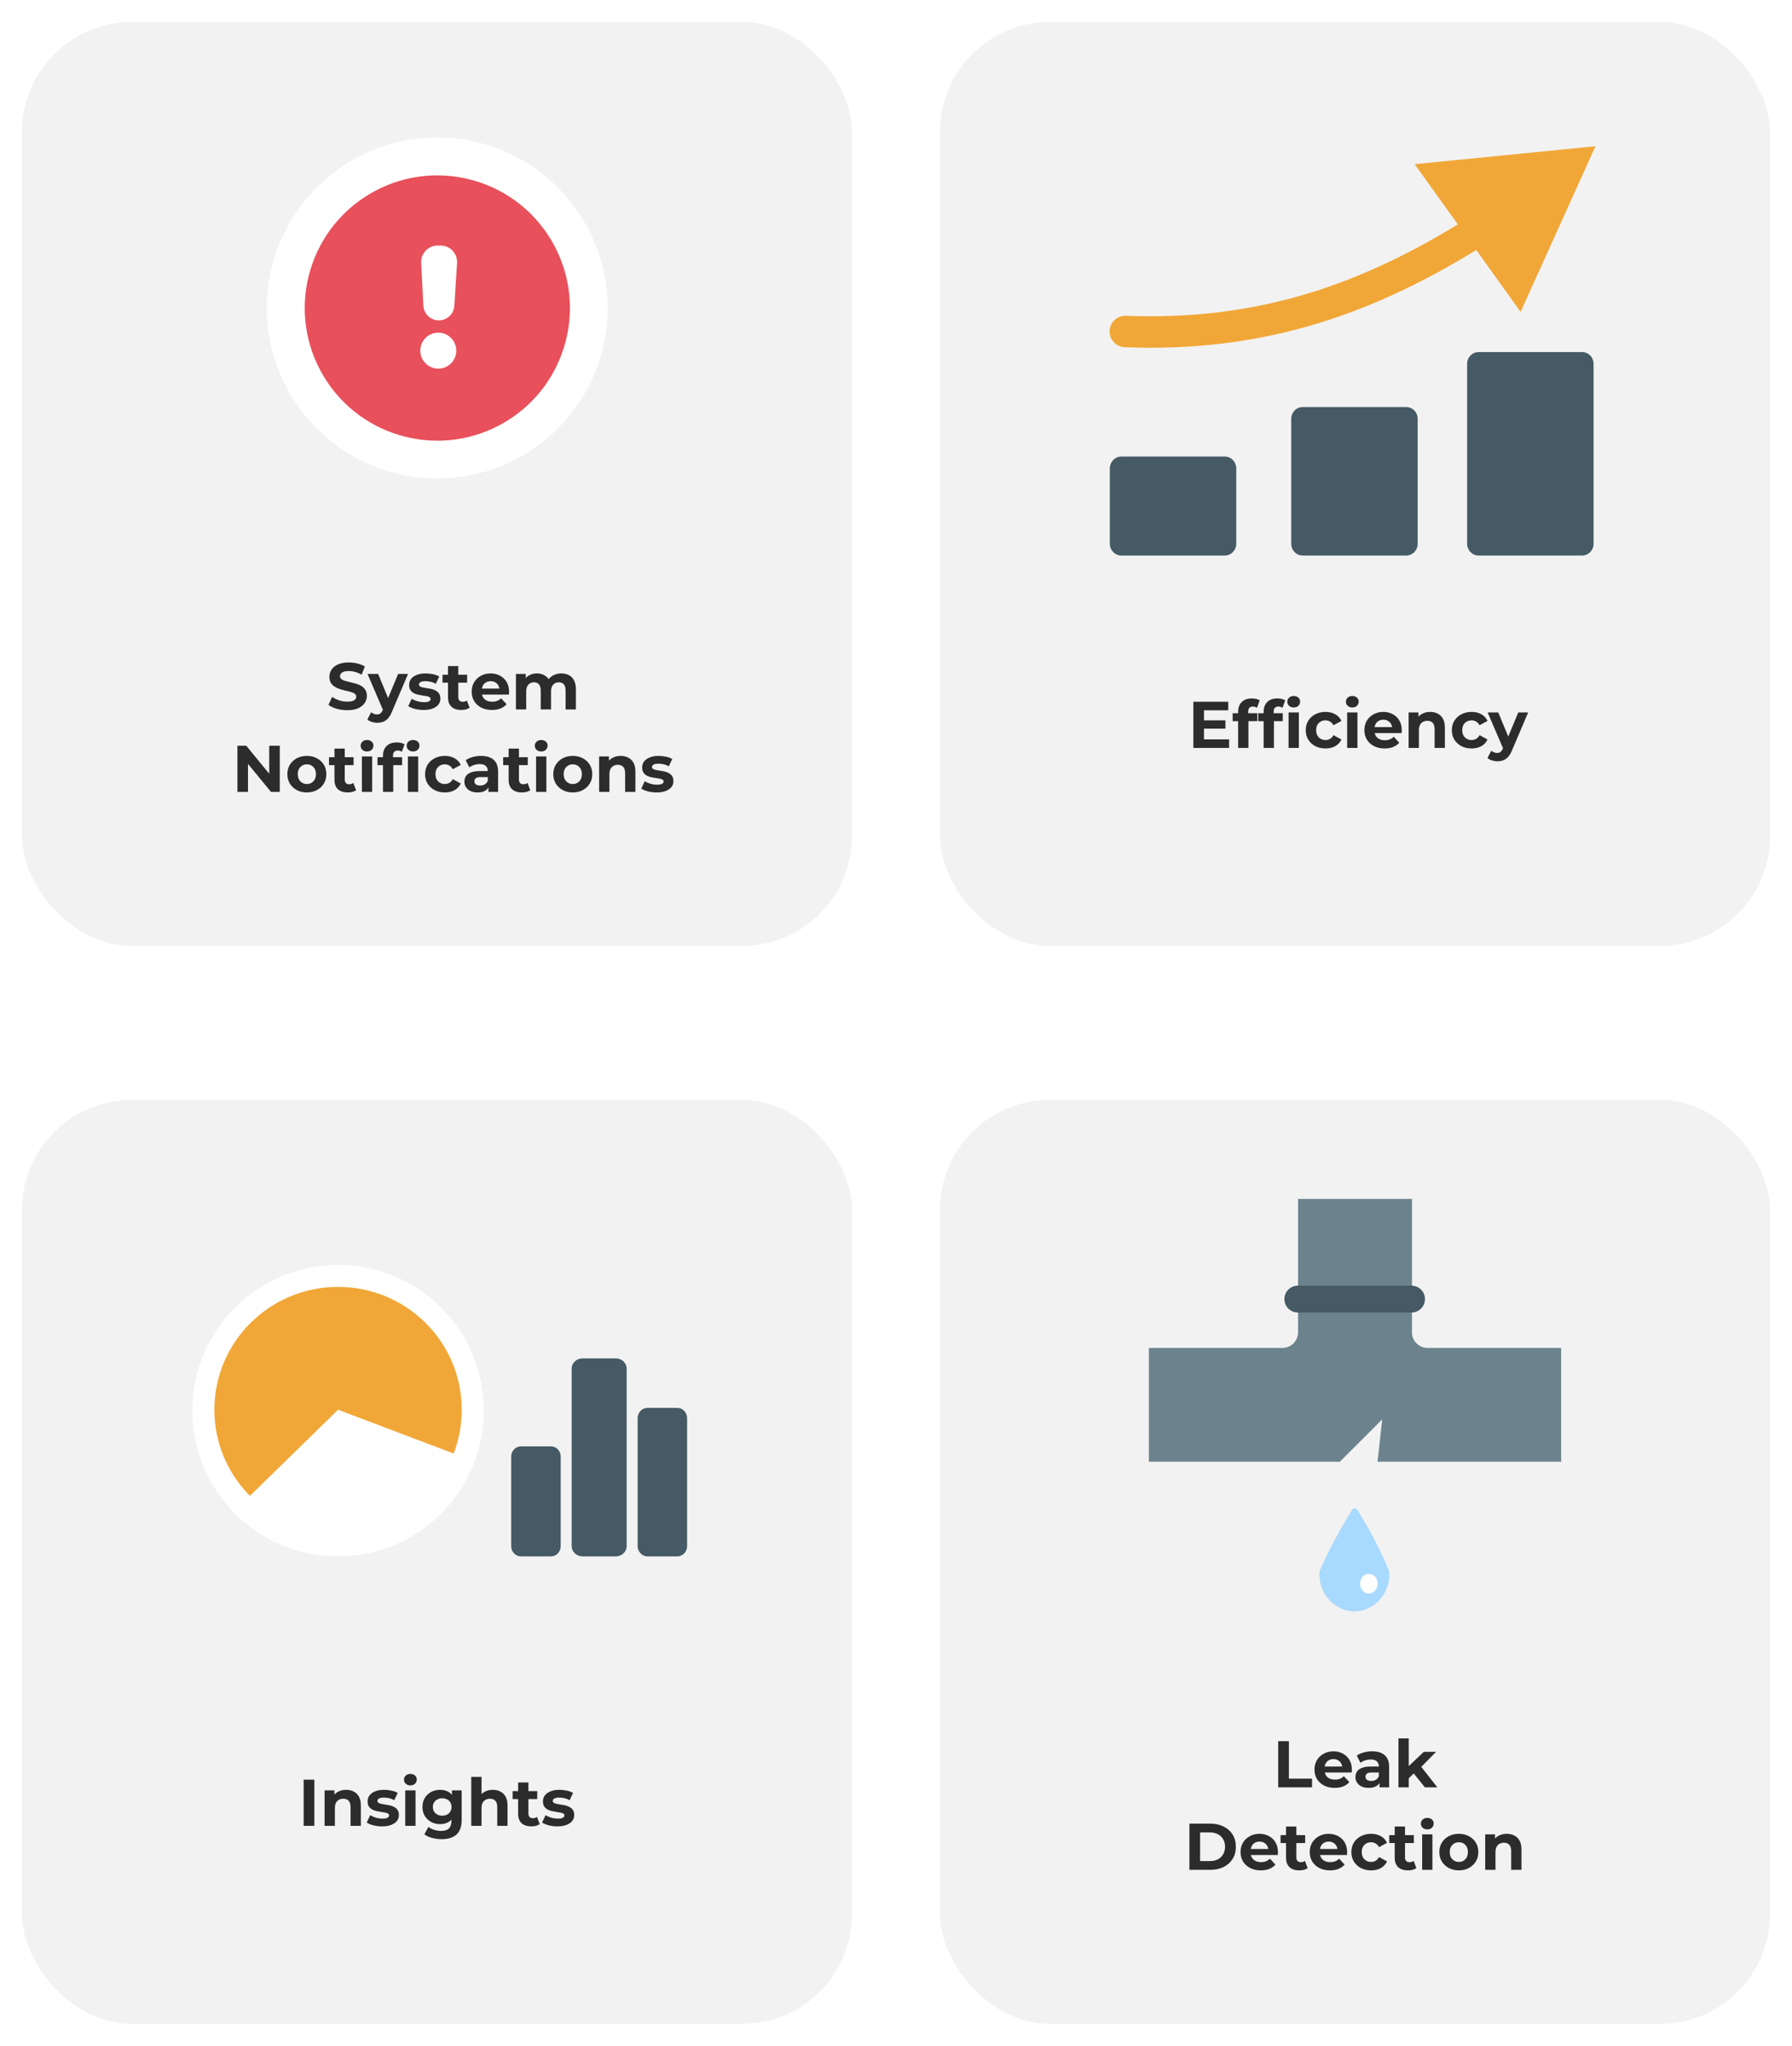
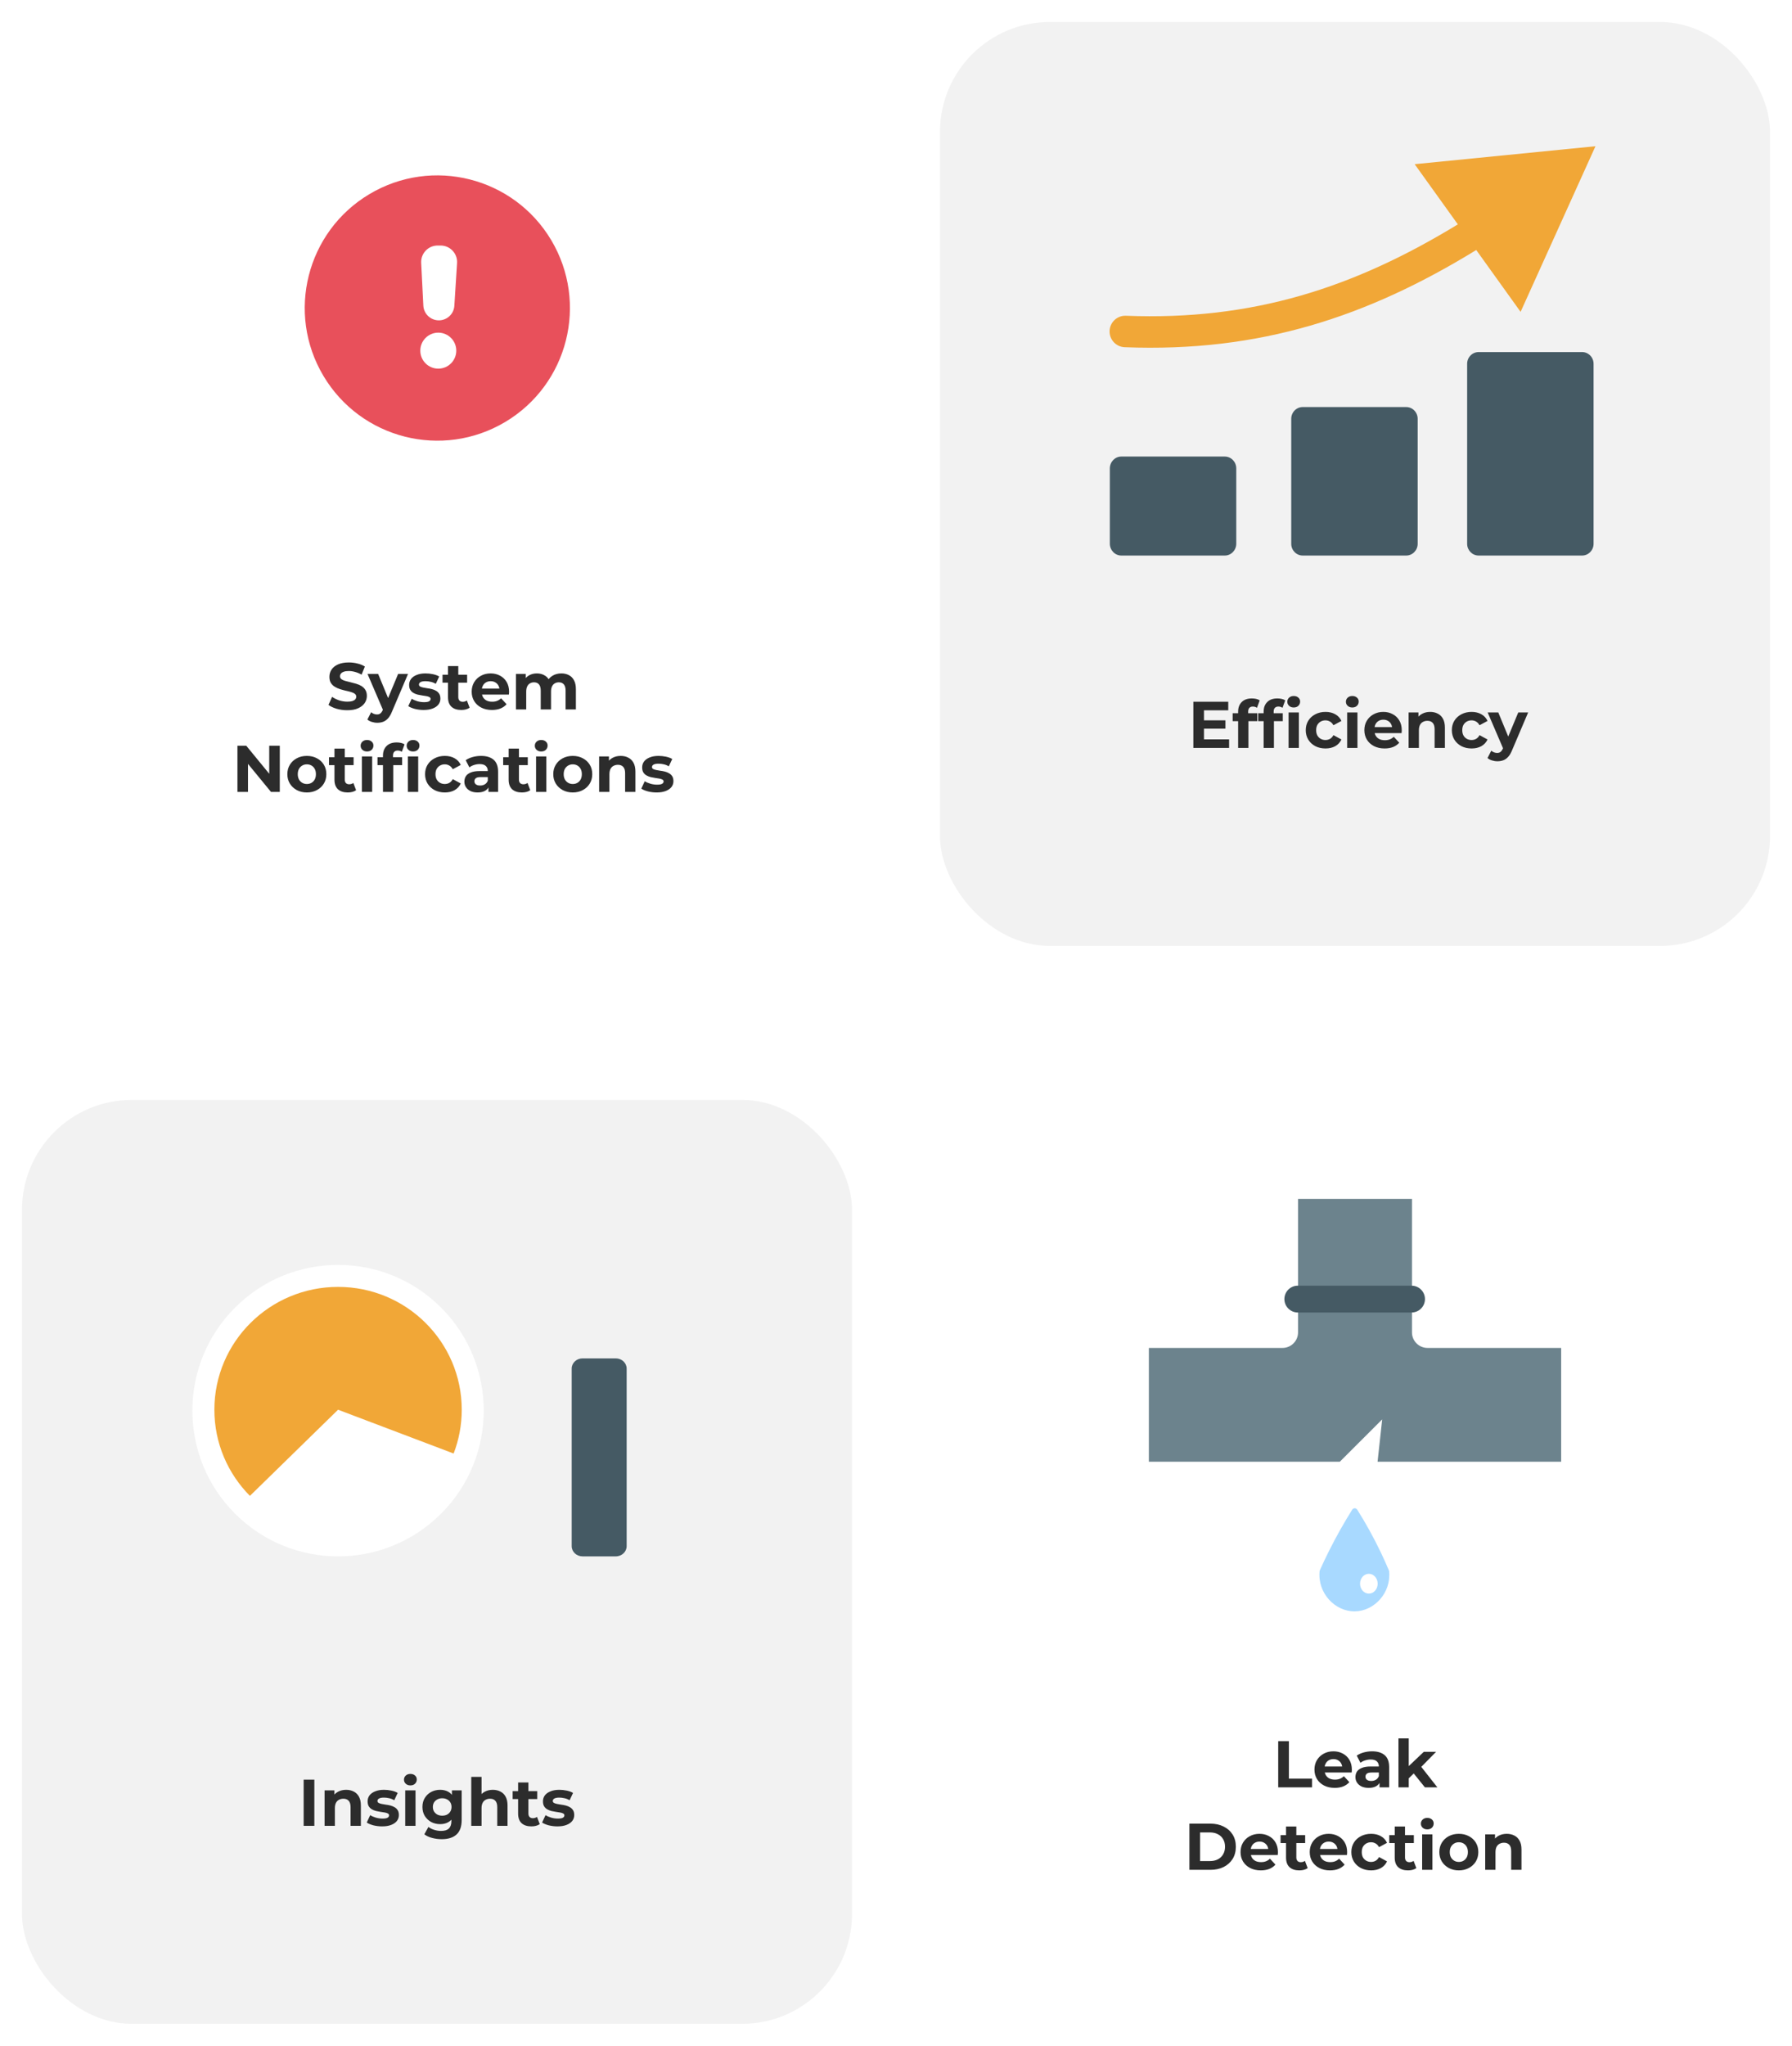
<svg xmlns="http://www.w3.org/2000/svg" width="326" height="372" viewBox="0 0 326 372" fill="none">
  <g filter="url(#filter0_d_1596_201)">
-     <rect x="4" width="151" height="168" rx="20" fill="#F2F2F2" />
-   </g>
+     </g>
  <path d="M63.176 129.144C62.504 129.144 61.86 129.056 61.244 128.88C60.628 128.696 60.132 128.46 59.756 128.172L60.416 126.708C60.776 126.964 61.2 127.176 61.688 127.344C62.184 127.504 62.684 127.584 63.188 127.584C63.572 127.584 63.88 127.548 64.112 127.476C64.352 127.396 64.528 127.288 64.64 127.152C64.752 127.016 64.808 126.86 64.808 126.684C64.808 126.46 64.72 126.284 64.544 126.156C64.368 126.02 64.136 125.912 63.848 125.832C63.56 125.744 63.24 125.664 62.888 125.592C62.544 125.512 62.196 125.416 61.844 125.304C61.5 125.192 61.184 125.048 60.896 124.872C60.608 124.696 60.372 124.464 60.188 124.176C60.012 123.888 59.924 123.52 59.924 123.072C59.924 122.592 60.052 122.156 60.308 121.764C60.572 121.364 60.964 121.048 61.484 120.816C62.012 120.576 62.672 120.456 63.464 120.456C63.992 120.456 64.512 120.52 65.024 120.648C65.536 120.768 65.988 120.952 66.38 121.2L65.78 122.676C65.388 122.452 64.996 122.288 64.604 122.184C64.212 122.072 63.828 122.016 63.452 122.016C63.076 122.016 62.768 122.06 62.528 122.148C62.288 122.236 62.116 122.352 62.012 122.496C61.908 122.632 61.856 122.792 61.856 122.976C61.856 123.192 61.944 123.368 62.12 123.504C62.296 123.632 62.528 123.736 62.816 123.816C63.104 123.896 63.42 123.976 63.764 124.056C64.116 124.136 64.464 124.228 64.808 124.332C65.16 124.436 65.48 124.576 65.768 124.752C66.056 124.928 66.288 125.16 66.464 125.448C66.648 125.736 66.74 126.1 66.74 126.54C66.74 127.012 66.608 127.444 66.344 127.836C66.08 128.228 65.684 128.544 65.156 128.784C64.636 129.024 63.976 129.144 63.176 129.144ZM68.635 131.424C68.299 131.424 67.967 131.372 67.639 131.268C67.311 131.164 67.043 131.02 66.835 130.836L67.519 129.504C67.663 129.632 67.827 129.732 68.011 129.804C68.203 129.876 68.391 129.912 68.575 129.912C68.839 129.912 69.047 129.848 69.199 129.72C69.359 129.6 69.503 129.396 69.631 129.108L69.967 128.316L70.111 128.112L72.427 122.544H74.227L71.311 129.396C71.103 129.916 70.863 130.324 70.591 130.62C70.327 130.916 70.031 131.124 69.703 131.244C69.383 131.364 69.027 131.424 68.635 131.424ZM69.739 129.252L66.859 122.544H68.791L71.023 127.944L69.739 129.252ZM77.069 129.096C76.517 129.096 75.985 129.032 75.473 128.904C74.969 128.768 74.569 128.6 74.273 128.4L74.897 127.056C75.193 127.24 75.541 127.392 75.941 127.512C76.349 127.624 76.749 127.68 77.141 127.68C77.573 127.68 77.877 127.628 78.053 127.524C78.237 127.42 78.329 127.276 78.329 127.092C78.329 126.94 78.257 126.828 78.113 126.756C77.977 126.676 77.793 126.616 77.561 126.576C77.329 126.536 77.073 126.496 76.793 126.456C76.521 126.416 76.245 126.364 75.965 126.3C75.685 126.228 75.429 126.124 75.197 125.988C74.965 125.852 74.777 125.668 74.633 125.436C74.497 125.204 74.429 124.904 74.429 124.536C74.429 124.128 74.545 123.768 74.777 123.456C75.017 123.144 75.361 122.9 75.809 122.724C76.257 122.54 76.793 122.448 77.417 122.448C77.857 122.448 78.305 122.496 78.761 122.592C79.217 122.688 79.597 122.828 79.901 123.012L79.277 124.344C78.965 124.16 78.649 124.036 78.329 123.972C78.017 123.9 77.713 123.864 77.417 123.864C77.001 123.864 76.697 123.92 76.505 124.032C76.313 124.144 76.217 124.288 76.217 124.464C76.217 124.624 76.285 124.744 76.421 124.824C76.565 124.904 76.753 124.968 76.985 125.016C77.217 125.064 77.469 125.108 77.741 125.148C78.021 125.18 78.301 125.232 78.581 125.304C78.861 125.376 79.113 125.48 79.337 125.616C79.569 125.744 79.757 125.924 79.901 126.156C80.045 126.38 80.117 126.676 80.117 127.044C80.117 127.444 79.997 127.8 79.757 128.112C79.517 128.416 79.169 128.656 78.713 128.832C78.265 129.008 77.717 129.096 77.069 129.096ZM83.912 129.096C83.152 129.096 82.56 128.904 82.136 128.52C81.712 128.128 81.5 127.548 81.5 126.78V121.116H83.372V126.756C83.372 127.028 83.444 127.24 83.588 127.392C83.732 127.536 83.928 127.608 84.176 127.608C84.472 127.608 84.724 127.528 84.932 127.368L85.436 128.688C85.244 128.824 85.012 128.928 84.74 129C84.476 129.064 84.2 129.096 83.912 129.096ZM80.504 124.128V122.688H84.98V124.128H80.504ZM89.492 129.096C88.756 129.096 88.108 128.952 87.548 128.664C86.996 128.376 86.568 127.984 86.264 127.488C85.96 126.984 85.808 126.412 85.808 125.772C85.808 125.124 85.956 124.552 86.252 124.056C86.556 123.552 86.968 123.16 87.488 122.88C88.008 122.592 88.596 122.448 89.252 122.448C89.884 122.448 90.452 122.584 90.956 122.856C91.468 123.12 91.872 123.504 92.168 124.008C92.464 124.504 92.612 125.1 92.612 125.796C92.612 125.868 92.608 125.952 92.6 126.048C92.592 126.136 92.584 126.22 92.576 126.3H87.332V125.208H91.592L90.872 125.532C90.872 125.196 90.804 124.904 90.668 124.656C90.532 124.408 90.344 124.216 90.104 124.08C89.864 123.936 89.584 123.864 89.264 123.864C88.944 123.864 88.66 123.936 88.412 124.08C88.172 124.216 87.984 124.412 87.848 124.668C87.712 124.916 87.644 125.212 87.644 125.556V125.844C87.644 126.196 87.72 126.508 87.872 126.78C88.032 127.044 88.252 127.248 88.532 127.392C88.82 127.528 89.156 127.596 89.54 127.596C89.884 127.596 90.184 127.544 90.44 127.44C90.704 127.336 90.944 127.18 91.16 126.972L92.156 128.052C91.86 128.388 91.488 128.648 91.04 128.832C90.592 129.008 90.076 129.096 89.492 129.096ZM102.126 122.448C102.638 122.448 103.09 122.552 103.482 122.76C103.882 122.96 104.194 123.272 104.418 123.696C104.65 124.112 104.766 124.648 104.766 125.304V129H102.894V125.592C102.894 125.072 102.786 124.688 102.57 124.44C102.354 124.192 102.05 124.068 101.658 124.068C101.386 124.068 101.142 124.132 100.926 124.26C100.71 124.38 100.542 124.564 100.422 124.812C100.302 125.06 100.242 125.376 100.242 125.76V129H98.37V125.592C98.37 125.072 98.262 124.688 98.046 124.44C97.838 124.192 97.538 124.068 97.146 124.068C96.874 124.068 96.63 124.132 96.414 124.26C96.198 124.38 96.03 124.564 95.91 124.812C95.79 125.06 95.73 125.376 95.73 125.76V129H93.858V122.544H95.646V124.308L95.31 123.792C95.534 123.352 95.85 123.02 96.258 122.796C96.674 122.564 97.146 122.448 97.674 122.448C98.266 122.448 98.782 122.6 99.222 122.904C99.67 123.2 99.966 123.656 100.11 124.272L99.45 124.092C99.666 123.588 100.01 123.188 100.482 122.892C100.962 122.596 101.51 122.448 102.126 122.448ZM43.195 144V135.6H44.803L49.759 141.648H48.979V135.6H50.899V144H49.303L44.335 137.952H45.115V144H43.195ZM55.827 144.096C55.139 144.096 54.527 143.952 53.991 143.664C53.463 143.376 53.043 142.984 52.731 142.488C52.427 141.984 52.275 141.412 52.275 140.772C52.275 140.124 52.427 139.552 52.731 139.056C53.043 138.552 53.463 138.16 53.991 137.88C54.527 137.592 55.139 137.448 55.827 137.448C56.507 137.448 57.115 137.592 57.651 137.88C58.187 138.16 58.607 138.548 58.911 139.044C59.215 139.54 59.367 140.116 59.367 140.772C59.367 141.412 59.215 141.984 58.911 142.488C58.607 142.984 58.187 143.376 57.651 143.664C57.115 143.952 56.507 144.096 55.827 144.096ZM55.827 142.56C56.139 142.56 56.419 142.488 56.667 142.344C56.915 142.2 57.111 141.996 57.255 141.732C57.399 141.46 57.471 141.14 57.471 140.772C57.471 140.396 57.399 140.076 57.255 139.812C57.111 139.548 56.915 139.344 56.667 139.2C56.419 139.056 56.139 138.984 55.827 138.984C55.515 138.984 55.235 139.056 54.987 139.2C54.739 139.344 54.539 139.548 54.387 139.812C54.243 140.076 54.171 140.396 54.171 140.772C54.171 141.14 54.243 141.46 54.387 141.732C54.539 141.996 54.739 142.2 54.987 142.344C55.235 142.488 55.515 142.56 55.827 142.56ZM63.258 144.096C62.498 144.096 61.906 143.904 61.482 143.52C61.058 143.128 60.846 142.548 60.846 141.78V136.116H62.718V141.756C62.718 142.028 62.79 142.24 62.934 142.392C63.078 142.536 63.274 142.608 63.522 142.608C63.818 142.608 64.07 142.528 64.278 142.368L64.782 143.688C64.59 143.824 64.358 143.928 64.086 144C63.822 144.064 63.546 144.096 63.258 144.096ZM59.85 139.128V137.688H64.326V139.128H59.85ZM65.833 144V137.544H67.705V144H65.833ZM66.769 136.644C66.425 136.644 66.145 136.544 65.929 136.344C65.713 136.144 65.605 135.896 65.605 135.6C65.605 135.304 65.713 135.056 65.929 134.856C66.145 134.656 66.425 134.556 66.769 134.556C67.113 134.556 67.393 134.652 67.609 134.844C67.825 135.028 67.933 135.268 67.933 135.564C67.933 135.876 67.825 136.136 67.609 136.344C67.401 136.544 67.121 136.644 66.769 136.644ZM69.67 144V137.4C69.67 136.672 69.886 136.092 70.318 135.66C70.75 135.22 71.366 135 72.166 135C72.438 135 72.698 135.028 72.946 135.084C73.202 135.14 73.418 135.228 73.594 135.348L73.102 136.704C72.998 136.632 72.882 136.576 72.754 136.536C72.626 136.496 72.49 136.476 72.346 136.476C72.074 136.476 71.862 136.556 71.71 136.716C71.566 136.868 71.494 137.1 71.494 137.412V138.012L71.542 138.816V144H69.67ZM68.674 139.128V137.688H73.15V139.128H68.674ZM74.206 144V137.544H76.078V144H74.206ZM75.142 136.644C74.798 136.644 74.518 136.544 74.302 136.344C74.086 136.144 73.978 135.896 73.978 135.6C73.978 135.304 74.086 135.056 74.302 134.856C74.518 134.656 74.798 134.556 75.142 134.556C75.486 134.556 75.766 134.652 75.982 134.844C76.198 135.028 76.306 135.268 76.306 135.564C76.306 135.876 76.198 136.136 75.982 136.344C75.774 136.544 75.494 136.644 75.142 136.644ZM80.929 144.096C80.233 144.096 79.613 143.956 79.069 143.676C78.525 143.388 78.097 142.992 77.785 142.488C77.481 141.984 77.329 141.412 77.329 140.772C77.329 140.124 77.481 139.552 77.785 139.056C78.097 138.552 78.525 138.16 79.069 137.88C79.613 137.592 80.233 137.448 80.929 137.448C81.609 137.448 82.201 137.592 82.705 137.88C83.209 138.16 83.581 138.564 83.821 139.092L82.369 139.872C82.201 139.568 81.989 139.344 81.733 139.2C81.485 139.056 81.213 138.984 80.917 138.984C80.597 138.984 80.309 139.056 80.053 139.2C79.797 139.344 79.593 139.548 79.441 139.812C79.297 140.076 79.225 140.396 79.225 140.772C79.225 141.148 79.297 141.468 79.441 141.732C79.593 141.996 79.797 142.2 80.053 142.344C80.309 142.488 80.597 142.56 80.917 142.56C81.213 142.56 81.485 142.492 81.733 142.356C81.989 142.212 82.201 141.984 82.369 141.672L83.821 142.464C83.581 142.984 83.209 143.388 82.705 143.676C82.201 143.956 81.609 144.096 80.929 144.096ZM88.859 144V142.74L88.739 142.464V140.208C88.739 139.808 88.615 139.496 88.367 139.272C88.127 139.048 87.755 138.936 87.251 138.936C86.907 138.936 86.567 138.992 86.231 139.104C85.903 139.208 85.623 139.352 85.391 139.536L84.719 138.228C85.071 137.98 85.495 137.788 85.991 137.652C86.487 137.516 86.991 137.448 87.503 137.448C88.487 137.448 89.251 137.68 89.795 138.144C90.339 138.608 90.611 139.332 90.611 140.316V144H88.859ZM86.891 144.096C86.387 144.096 85.955 144.012 85.595 143.844C85.235 143.668 84.959 143.432 84.767 143.136C84.575 142.84 84.479 142.508 84.479 142.14C84.479 141.756 84.571 141.42 84.755 141.132C84.947 140.844 85.247 140.62 85.655 140.46C86.063 140.292 86.595 140.208 87.251 140.208H88.967V141.3H87.455C87.015 141.3 86.711 141.372 86.543 141.516C86.383 141.66 86.303 141.84 86.303 142.056C86.303 142.296 86.395 142.488 86.579 142.632C86.771 142.768 87.031 142.836 87.359 142.836C87.671 142.836 87.951 142.764 88.199 142.62C88.447 142.468 88.627 142.248 88.739 141.96L89.027 142.824C88.891 143.24 88.643 143.556 88.283 143.772C87.923 143.988 87.459 144.096 86.891 144.096ZM94.945 144.096C94.185 144.096 93.593 143.904 93.169 143.52C92.745 143.128 92.533 142.548 92.533 141.78V136.116H94.405V141.756C94.405 142.028 94.477 142.24 94.621 142.392C94.765 142.536 94.961 142.608 95.209 142.608C95.505 142.608 95.757 142.528 95.965 142.368L96.469 143.688C96.277 143.824 96.045 143.928 95.773 144C95.509 144.064 95.233 144.096 94.945 144.096ZM91.537 139.128V137.688H96.013V139.128H91.537ZM97.52 144V137.544H99.392V144H97.52ZM98.456 136.644C98.112 136.644 97.832 136.544 97.616 136.344C97.4 136.144 97.292 135.896 97.292 135.6C97.292 135.304 97.4 135.056 97.616 134.856C97.832 134.656 98.112 134.556 98.456 134.556C98.8 134.556 99.08 134.652 99.296 134.844C99.512 135.028 99.62 135.268 99.62 135.564C99.62 135.876 99.512 136.136 99.296 136.344C99.088 136.544 98.808 136.644 98.456 136.644ZM104.202 144.096C103.514 144.096 102.902 143.952 102.366 143.664C101.838 143.376 101.418 142.984 101.106 142.488C100.802 141.984 100.65 141.412 100.65 140.772C100.65 140.124 100.802 139.552 101.106 139.056C101.418 138.552 101.838 138.16 102.366 137.88C102.902 137.592 103.514 137.448 104.202 137.448C104.882 137.448 105.49 137.592 106.026 137.88C106.562 138.16 106.982 138.548 107.286 139.044C107.59 139.54 107.742 140.116 107.742 140.772C107.742 141.412 107.59 141.984 107.286 142.488C106.982 142.984 106.562 143.376 106.026 143.664C105.49 143.952 104.882 144.096 104.202 144.096ZM104.202 142.56C104.514 142.56 104.794 142.488 105.042 142.344C105.29 142.2 105.486 141.996 105.63 141.732C105.774 141.46 105.846 141.14 105.846 140.772C105.846 140.396 105.774 140.076 105.63 139.812C105.486 139.548 105.29 139.344 105.042 139.2C104.794 139.056 104.514 138.984 104.202 138.984C103.89 138.984 103.61 139.056 103.362 139.2C103.114 139.344 102.914 139.548 102.762 139.812C102.618 140.076 102.546 140.396 102.546 140.772C102.546 141.14 102.618 141.46 102.762 141.732C102.914 141.996 103.114 142.2 103.362 142.344C103.61 142.488 103.89 142.56 104.202 142.56ZM112.917 137.448C113.429 137.448 113.885 137.552 114.285 137.76C114.693 137.96 115.013 138.272 115.245 138.696C115.477 139.112 115.593 139.648 115.593 140.304V144H113.721V140.592C113.721 140.072 113.605 139.688 113.373 139.44C113.149 139.192 112.829 139.068 112.413 139.068C112.117 139.068 111.849 139.132 111.609 139.26C111.377 139.38 111.193 139.568 111.057 139.824C110.929 140.08 110.865 140.408 110.865 140.808V144H108.993V137.544H110.781V139.332L110.445 138.792C110.677 138.36 111.009 138.028 111.441 137.796C111.873 137.564 112.365 137.448 112.917 137.448ZM119.462 144.096C118.91 144.096 118.378 144.032 117.866 143.904C117.362 143.768 116.962 143.6 116.666 143.4L117.29 142.056C117.586 142.24 117.934 142.392 118.334 142.512C118.742 142.624 119.142 142.68 119.534 142.68C119.966 142.68 120.27 142.628 120.446 142.524C120.63 142.42 120.722 142.276 120.722 142.092C120.722 141.94 120.65 141.828 120.506 141.756C120.37 141.676 120.186 141.616 119.954 141.576C119.722 141.536 119.466 141.496 119.186 141.456C118.914 141.416 118.638 141.364 118.358 141.3C118.078 141.228 117.822 141.124 117.59 140.988C117.358 140.852 117.17 140.668 117.026 140.436C116.89 140.204 116.822 139.904 116.822 139.536C116.822 139.128 116.938 138.768 117.17 138.456C117.41 138.144 117.754 137.9 118.202 137.724C118.65 137.54 119.186 137.448 119.81 137.448C120.25 137.448 120.698 137.496 121.154 137.592C121.61 137.688 121.99 137.828 122.294 138.012L121.67 139.344C121.358 139.16 121.042 139.036 120.722 138.972C120.41 138.9 120.106 138.864 119.81 138.864C119.394 138.864 119.09 138.92 118.898 139.032C118.706 139.144 118.61 139.288 118.61 139.464C118.61 139.624 118.678 139.744 118.814 139.824C118.958 139.904 119.146 139.968 119.378 140.016C119.61 140.064 119.862 140.108 120.134 140.148C120.414 140.18 120.694 140.232 120.974 140.304C121.254 140.376 121.506 140.48 121.73 140.616C121.962 140.744 122.15 140.924 122.294 141.156C122.438 141.38 122.51 141.676 122.51 142.044C122.51 142.444 122.39 142.8 122.15 143.112C121.91 143.416 121.562 143.656 121.106 143.832C120.658 144.008 120.11 144.096 119.462 144.096Z" fill="#2C2C2C" />
  <circle cx="79.547" cy="56" r="31" fill="white" />
  <path d="M91.91 76.728C103.351 69.907 107.097 55.103 100.277 43.661C93.456 32.22 78.652 28.474 67.21 35.294C55.768 42.115 52.022 56.919 58.843 68.361C65.663 79.803 80.468 83.549 91.91 76.728Z" fill="#E8505B" />
  <circle cx="79.733" cy="63.761" r="3.272" fill="white" />
  <path d="M76.621 47.796C76.534 46.082 77.9 44.645 79.617 44.645H80.154C81.885 44.645 83.257 46.106 83.148 47.834L82.656 55.603C82.562 57.091 81.328 58.25 79.836 58.25C78.331 58.25 77.09 57.07 77.014 55.567L76.621 47.796Z" fill="white" />
  <g filter="url(#filter1_d_1596_201)">
    <rect x="171" width="151" height="168" rx="20" fill="#F2F2F2" />
  </g>
  <path d="M218.882 130.984H222.926V132.496H218.882V130.984ZM219.026 134.44H223.598V136H217.094V127.6H223.442V129.16H219.026V134.44ZM225.24 136V129.4C225.24 128.672 225.456 128.092 225.888 127.66C226.32 127.22 226.936 127 227.736 127C228.008 127 228.268 127.028 228.516 127.084C228.772 127.14 228.988 127.228 229.164 127.348L228.672 128.704C228.568 128.632 228.452 128.576 228.324 128.536C228.196 128.496 228.06 128.476 227.916 128.476C227.644 128.476 227.432 128.556 227.28 128.716C227.136 128.868 227.064 129.1 227.064 129.412V130.012L227.112 130.816V136H225.24ZM224.244 131.128V129.688H228.72V131.128H224.244ZM229.881 136V129.4C229.881 128.672 230.097 128.092 230.529 127.66C230.961 127.22 231.577 127 232.377 127C232.649 127 232.909 127.028 233.157 127.084C233.413 127.14 233.629 127.228 233.805 127.348L233.313 128.704C233.209 128.632 233.093 128.576 232.965 128.536C232.837 128.496 232.701 128.476 232.557 128.476C232.285 128.476 232.073 128.556 231.921 128.716C231.777 128.868 231.705 129.1 231.705 129.412V130.012L231.753 130.816V136H229.881ZM228.885 131.128V129.688H233.361V131.128H228.885ZM234.417 136V129.544H236.289V136H234.417ZM235.353 128.644C235.009 128.644 234.729 128.544 234.513 128.344C234.297 128.144 234.189 127.896 234.189 127.6C234.189 127.304 234.297 127.056 234.513 126.856C234.729 126.656 235.009 126.556 235.353 126.556C235.697 126.556 235.977 126.652 236.193 126.844C236.409 127.028 236.517 127.268 236.517 127.564C236.517 127.876 236.409 128.136 236.193 128.344C235.985 128.544 235.705 128.644 235.353 128.644ZM241.14 136.096C240.444 136.096 239.824 135.956 239.28 135.676C238.736 135.388 238.308 134.992 237.996 134.488C237.692 133.984 237.54 133.412 237.54 132.772C237.54 132.124 237.692 131.552 237.996 131.056C238.308 130.552 238.736 130.16 239.28 129.88C239.824 129.592 240.444 129.448 241.14 129.448C241.82 129.448 242.412 129.592 242.916 129.88C243.42 130.16 243.792 130.564 244.032 131.092L242.58 131.872C242.412 131.568 242.2 131.344 241.944 131.2C241.696 131.056 241.424 130.984 241.128 130.984C240.808 130.984 240.52 131.056 240.264 131.2C240.008 131.344 239.804 131.548 239.652 131.812C239.508 132.076 239.436 132.396 239.436 132.772C239.436 133.148 239.508 133.468 239.652 133.732C239.804 133.996 240.008 134.2 240.264 134.344C240.52 134.488 240.808 134.56 241.128 134.56C241.424 134.56 241.696 134.492 241.944 134.356C242.2 134.212 242.412 133.984 242.58 133.672L244.032 134.464C243.792 134.984 243.42 135.388 242.916 135.676C242.412 135.956 241.82 136.096 241.14 136.096ZM245.075 136V129.544H246.947V136H245.075ZM246.011 128.644C245.667 128.644 245.387 128.544 245.171 128.344C244.955 128.144 244.847 127.896 244.847 127.6C244.847 127.304 244.955 127.056 245.171 126.856C245.387 126.656 245.667 126.556 246.011 126.556C246.355 126.556 246.635 126.652 246.851 126.844C247.067 127.028 247.175 127.268 247.175 127.564C247.175 127.876 247.067 128.136 246.851 128.344C246.643 128.544 246.363 128.644 246.011 128.644ZM251.888 136.096C251.152 136.096 250.504 135.952 249.944 135.664C249.392 135.376 248.964 134.984 248.66 134.488C248.356 133.984 248.204 133.412 248.204 132.772C248.204 132.124 248.352 131.552 248.648 131.056C248.952 130.552 249.364 130.16 249.884 129.88C250.404 129.592 250.992 129.448 251.648 129.448C252.28 129.448 252.848 129.584 253.352 129.856C253.864 130.12 254.268 130.504 254.564 131.008C254.86 131.504 255.008 132.1 255.008 132.796C255.008 132.868 255.004 132.952 254.996 133.048C254.988 133.136 254.98 133.22 254.972 133.3H249.728V132.208H253.988L253.268 132.532C253.268 132.196 253.2 131.904 253.064 131.656C252.928 131.408 252.74 131.216 252.5 131.08C252.26 130.936 251.98 130.864 251.66 130.864C251.34 130.864 251.056 130.936 250.808 131.08C250.568 131.216 250.38 131.412 250.244 131.668C250.108 131.916 250.04 132.212 250.04 132.556V132.844C250.04 133.196 250.116 133.508 250.268 133.78C250.428 134.044 250.648 134.248 250.928 134.392C251.216 134.528 251.552 134.596 251.936 134.596C252.28 134.596 252.58 134.544 252.836 134.44C253.1 134.336 253.34 134.18 253.556 133.972L254.552 135.052C254.256 135.388 253.884 135.648 253.436 135.832C252.988 136.008 252.472 136.096 251.888 136.096ZM260.179 129.448C260.691 129.448 261.147 129.552 261.547 129.76C261.955 129.96 262.275 130.272 262.507 130.696C262.739 131.112 262.855 131.648 262.855 132.304V136H260.983V132.592C260.983 132.072 260.867 131.688 260.635 131.44C260.411 131.192 260.091 131.068 259.675 131.068C259.379 131.068 259.111 131.132 258.871 131.26C258.639 131.38 258.455 131.568 258.319 131.824C258.191 132.08 258.127 132.408 258.127 132.808V136H256.255V129.544H258.043V131.332L257.707 130.792C257.939 130.36 258.271 130.028 258.703 129.796C259.135 129.564 259.627 129.448 260.179 129.448ZM267.718 136.096C267.022 136.096 266.402 135.956 265.858 135.676C265.314 135.388 264.886 134.992 264.574 134.488C264.27 133.984 264.118 133.412 264.118 132.772C264.118 132.124 264.27 131.552 264.574 131.056C264.886 130.552 265.314 130.16 265.858 129.88C266.402 129.592 267.022 129.448 267.718 129.448C268.398 129.448 268.99 129.592 269.494 129.88C269.998 130.16 270.37 130.564 270.61 131.092L269.158 131.872C268.99 131.568 268.778 131.344 268.522 131.2C268.274 131.056 268.002 130.984 267.706 130.984C267.386 130.984 267.098 131.056 266.842 131.2C266.586 131.344 266.382 131.548 266.23 131.812C266.086 132.076 266.014 132.396 266.014 132.772C266.014 133.148 266.086 133.468 266.23 133.732C266.382 133.996 266.586 134.2 266.842 134.344C267.098 134.488 267.386 134.56 267.706 134.56C268.002 134.56 268.274 134.492 268.522 134.356C268.778 134.212 268.99 133.984 269.158 133.672L270.61 134.464C270.37 134.984 269.998 135.388 269.494 135.676C268.99 135.956 268.398 136.096 267.718 136.096ZM272.41 138.424C272.074 138.424 271.742 138.372 271.414 138.268C271.086 138.164 270.818 138.02 270.61 137.836L271.294 136.504C271.438 136.632 271.602 136.732 271.786 136.804C271.978 136.876 272.166 136.912 272.35 136.912C272.614 136.912 272.822 136.848 272.974 136.72C273.134 136.6 273.278 136.396 273.406 136.108L273.742 135.316L273.886 135.112L276.202 129.544H278.002L275.086 136.396C274.878 136.916 274.638 137.324 274.366 137.62C274.102 137.916 273.806 138.124 273.478 138.244C273.158 138.364 272.802 138.424 272.41 138.424ZM273.514 136.252L270.634 129.544H272.566L274.798 134.944L273.514 136.252Z" fill="#2C2C2C" />
  <path fill-rule="evenodd" clip-rule="evenodd" d="M257.354 29.854L290.247 26.59L276.627 56.707L268.556 45.461C248.784 57.594 229.146 64.1 204.604 63.135C203.024 63.073 201.794 61.742 201.856 60.162C201.918 58.583 203.249 57.352 204.829 57.414C227.879 58.321 246.327 52.32 265.209 40.797L257.354 29.854Z" fill="#F1A737" />
  <path d="M201.902 85.176C201.902 83.983 202.838 83.016 203.993 83.016H222.811C223.966 83.016 224.902 83.983 224.902 85.176V98.856C224.902 100.049 223.966 101.016 222.811 101.016H203.993C202.838 101.016 201.902 100.049 201.902 98.856V85.176Z" fill="#455A64" />
  <path d="M234.902 76.148C234.902 74.971 235.838 74.016 236.993 74.016H255.811C256.966 74.016 257.902 74.971 257.902 76.148V98.885C257.902 100.062 256.966 101.016 255.811 101.016H236.993C235.838 101.016 234.902 100.062 234.902 98.885V76.148Z" fill="#455A64" />
  <path d="M266.902 66.151C266.902 64.972 267.838 64.016 268.993 64.016H287.811C288.966 64.016 289.902 64.972 289.902 66.151V98.882C289.902 100.061 288.966 101.016 287.811 101.016H268.993C267.838 101.016 266.902 100.061 266.902 98.882V66.151Z" fill="#455A64" />
  <g filter="url(#filter2_d_1596_201)">
    <rect x="4" y="196" width="151" height="168" rx="20" fill="#F2F2F2" />
  </g>
  <path d="M80.238 275.238C90.587 264.889 90.587 248.111 80.238 237.762C69.889 227.413 53.111 227.413 42.762 237.762C32.413 248.111 32.413 264.889 42.762 275.238C53.111 285.587 69.889 285.587 80.238 275.238Z" fill="white" />
  <path d="M61.501 234C49.073 234 39 244.001 39 256.335C39 262.438 41.464 267.968 45.465 272L61.501 256.335L82.526 264.299C83.477 261.826 84 259.139 84 256.335C84 244.001 73.927 234 61.501 234Z" fill="#F1A737" />
-   <path d="M93 264.825C93 263.817 93.796 263 94.779 263H100.221C101.203 263 102 263.817 102 264.825V281.175C102 282.183 101.203 283 100.221 283H94.779C93.796 283 93 282.183 93 281.175V264.825Z" fill="#455A64" />
  <path d="M104 248.856C104 247.831 104.885 247 105.977 247H112.023C113.115 247 114 247.831 114 248.856V281.144C114 282.169 113.115 283 112.023 283H105.977C104.885 283 104 282.169 104 281.144V248.856Z" fill="#455A64" />
-   <path d="M116 257.884C116 256.843 116.797 256 117.779 256H123.221C124.203 256 125 256.843 125 257.884V281.116C125 282.157 124.203 283 123.221 283H117.779C116.797 283 116 282.157 116 281.116V257.884Z" fill="#455A64" />
  <path d="M55.242 332V323.6H57.186V332H55.242ZM62.972 325.448C63.484 325.448 63.94 325.552 64.34 325.76C64.748 325.96 65.068 326.272 65.3 326.696C65.532 327.112 65.648 327.648 65.648 328.304V332H63.776V328.592C63.776 328.072 63.66 327.688 63.428 327.44C63.204 327.192 62.884 327.068 62.468 327.068C62.172 327.068 61.904 327.132 61.664 327.26C61.432 327.38 61.248 327.568 61.112 327.824C60.984 328.08 60.92 328.408 60.92 328.808V332H59.048V325.544H60.836V327.332L60.5 326.792C60.732 326.36 61.064 326.028 61.496 325.796C61.928 325.564 62.42 325.448 62.972 325.448ZM69.516 332.096C68.965 332.096 68.433 332.032 67.921 331.904C67.416 331.768 67.016 331.6 66.721 331.4L67.344 330.056C67.641 330.24 67.989 330.392 68.388 330.512C68.796 330.624 69.197 330.68 69.588 330.68C70.02 330.68 70.325 330.628 70.501 330.524C70.684 330.42 70.776 330.276 70.776 330.092C70.776 329.94 70.704 329.828 70.561 329.756C70.424 329.676 70.24 329.616 70.008 329.576C69.776 329.536 69.52 329.496 69.24 329.456C68.969 329.416 68.692 329.364 68.412 329.3C68.132 329.228 67.876 329.124 67.644 328.988C67.412 328.852 67.225 328.668 67.081 328.436C66.945 328.204 66.876 327.904 66.876 327.536C66.876 327.128 66.993 326.768 67.225 326.456C67.465 326.144 67.808 325.9 68.257 325.724C68.704 325.54 69.24 325.448 69.865 325.448C70.305 325.448 70.752 325.496 71.209 325.592C71.665 325.688 72.044 325.828 72.349 326.012L71.725 327.344C71.412 327.16 71.097 327.036 70.776 326.972C70.465 326.9 70.16 326.864 69.865 326.864C69.448 326.864 69.144 326.92 68.953 327.032C68.76 327.144 68.665 327.288 68.665 327.464C68.665 327.624 68.733 327.744 68.868 327.824C69.013 327.904 69.201 327.968 69.433 328.016C69.665 328.064 69.916 328.108 70.189 328.148C70.469 328.18 70.749 328.232 71.028 328.304C71.308 328.376 71.561 328.48 71.784 328.616C72.016 328.744 72.204 328.924 72.349 329.156C72.493 329.38 72.564 329.676 72.564 330.044C72.564 330.444 72.445 330.8 72.204 331.112C71.965 331.416 71.617 331.656 71.16 331.832C70.713 332.008 70.165 332.096 69.516 332.096ZM73.719 332V325.544H75.591V332H73.719ZM74.656 324.644C74.311 324.644 74.031 324.544 73.816 324.344C73.6 324.144 73.492 323.896 73.492 323.6C73.492 323.304 73.6 323.056 73.816 322.856C74.031 322.656 74.311 322.556 74.656 322.556C74.999 322.556 75.279 322.652 75.496 322.844C75.712 323.028 75.82 323.268 75.82 323.564C75.82 323.876 75.712 324.136 75.496 324.344C75.287 324.544 75.007 324.644 74.656 324.644ZM80.365 334.424C79.757 334.424 79.169 334.348 78.601 334.196C78.041 334.052 77.573 333.832 77.197 333.536L77.941 332.192C78.213 332.416 78.557 332.592 78.973 332.72C79.397 332.856 79.813 332.924 80.221 332.924C80.885 332.924 81.365 332.776 81.661 332.48C81.965 332.184 82.117 331.744 82.117 331.16V330.188L82.237 328.568L82.213 326.936V325.544H83.989V330.92C83.989 332.12 83.677 333.004 83.053 333.572C82.429 334.14 81.533 334.424 80.365 334.424ZM80.077 331.688C79.477 331.688 78.933 331.56 78.445 331.304C77.965 331.04 77.577 330.676 77.281 330.212C76.993 329.74 76.849 329.192 76.849 328.568C76.849 327.936 76.993 327.388 77.281 326.924C77.577 326.452 77.965 326.088 78.445 325.832C78.933 325.576 79.477 325.448 80.077 325.448C80.621 325.448 81.101 325.56 81.517 325.784C81.933 326 82.257 326.34 82.489 326.804C82.721 327.26 82.837 327.848 82.837 328.568C82.837 329.28 82.721 329.868 82.489 330.332C82.257 330.788 81.933 331.128 81.517 331.352C81.101 331.576 80.621 331.688 80.077 331.688ZM80.449 330.152C80.777 330.152 81.069 330.088 81.325 329.96C81.581 329.824 81.781 329.636 81.925 329.396C82.069 329.156 82.141 328.88 82.141 328.568C82.141 328.248 82.069 327.972 81.925 327.74C81.781 327.5 81.581 327.316 81.325 327.188C81.069 327.052 80.777 326.984 80.449 326.984C80.121 326.984 79.829 327.052 79.573 327.188C79.317 327.316 79.113 327.5 78.961 327.74C78.817 327.972 78.745 328.248 78.745 328.568C78.745 328.88 78.817 329.156 78.961 329.396C79.113 329.636 79.317 329.824 79.573 329.96C79.829 330.088 80.121 330.152 80.449 330.152ZM89.655 325.448C90.167 325.448 90.623 325.552 91.023 325.76C91.431 325.96 91.751 326.272 91.983 326.696C92.215 327.112 92.331 327.648 92.331 328.304V332H90.459V328.592C90.459 328.072 90.343 327.688 90.111 327.44C89.887 327.192 89.567 327.068 89.151 327.068C88.855 327.068 88.587 327.132 88.347 327.26C88.115 327.38 87.931 327.568 87.795 327.824C87.667 328.08 87.603 328.408 87.603 328.808V332H85.731V323.096H87.603V327.332L87.183 326.792C87.415 326.36 87.747 326.028 88.179 325.796C88.611 325.564 89.103 325.448 89.655 325.448ZM96.668 332.096C95.908 332.096 95.316 331.904 94.892 331.52C94.468 331.128 94.256 330.548 94.256 329.78V324.116H96.128V329.756C96.128 330.028 96.2 330.24 96.344 330.392C96.488 330.536 96.684 330.608 96.932 330.608C97.228 330.608 97.48 330.528 97.688 330.368L98.192 331.688C98 331.824 97.768 331.928 97.496 332C97.232 332.064 96.956 332.096 96.668 332.096ZM93.26 327.128V325.688H97.736V327.128H93.26ZM101.415 332.096C100.863 332.096 100.331 332.032 99.819 331.904C99.315 331.768 98.915 331.6 98.619 331.4L99.243 330.056C99.539 330.24 99.887 330.392 100.287 330.512C100.695 330.624 101.095 330.68 101.487 330.68C101.919 330.68 102.223 330.628 102.399 330.524C102.583 330.42 102.675 330.276 102.675 330.092C102.675 329.94 102.603 329.828 102.459 329.756C102.323 329.676 102.139 329.616 101.907 329.576C101.675 329.536 101.419 329.496 101.139 329.456C100.867 329.416 100.591 329.364 100.311 329.3C100.031 329.228 99.775 329.124 99.543 328.988C99.311 328.852 99.123 328.668 98.979 328.436C98.843 328.204 98.775 327.904 98.775 327.536C98.775 327.128 98.891 326.768 99.123 326.456C99.363 326.144 99.707 325.9 100.155 325.724C100.603 325.54 101.139 325.448 101.763 325.448C102.203 325.448 102.651 325.496 103.107 325.592C103.563 325.688 103.943 325.828 104.247 326.012L103.623 327.344C103.311 327.16 102.995 327.036 102.675 326.972C102.363 326.9 102.059 326.864 101.763 326.864C101.347 326.864 101.043 326.92 100.851 327.032C100.659 327.144 100.563 327.288 100.563 327.464C100.563 327.624 100.631 327.744 100.767 327.824C100.911 327.904 101.099 327.968 101.331 328.016C101.563 328.064 101.815 328.108 102.087 328.148C102.367 328.18 102.647 328.232 102.927 328.304C103.207 328.376 103.459 328.48 103.683 328.616C103.915 328.744 104.103 328.924 104.247 329.156C104.391 329.38 104.463 329.676 104.463 330.044C104.463 330.444 104.343 330.8 104.103 331.112C103.863 331.416 103.515 331.656 103.059 331.832C102.611 332.008 102.063 332.096 101.415 332.096Z" fill="#2C2C2C" />
  <g filter="url(#filter3_d_1596_201)">
-     <rect x="171" y="196" width="151" height="168" rx="20" fill="#F2F2F2" />
-   </g>
+     </g>
  <path d="M232.531 325V316.6H234.475V323.416H238.687V325H232.531ZM242.81 325.096C242.074 325.096 241.426 324.952 240.866 324.664C240.314 324.376 239.886 323.984 239.582 323.488C239.278 322.984 239.126 322.412 239.126 321.772C239.126 321.124 239.274 320.552 239.57 320.056C239.874 319.552 240.286 319.16 240.806 318.88C241.326 318.592 241.914 318.448 242.57 318.448C243.202 318.448 243.77 318.584 244.274 318.856C244.786 319.12 245.19 319.504 245.486 320.008C245.782 320.504 245.93 321.1 245.93 321.796C245.93 321.868 245.926 321.952 245.918 322.048C245.91 322.136 245.902 322.22 245.894 322.3H240.65V321.208H244.91L244.19 321.532C244.19 321.196 244.122 320.904 243.986 320.656C243.85 320.408 243.662 320.216 243.422 320.08C243.182 319.936 242.902 319.864 242.582 319.864C242.262 319.864 241.978 319.936 241.73 320.08C241.49 320.216 241.302 320.412 241.166 320.668C241.03 320.916 240.962 321.212 240.962 321.556V321.844C240.962 322.196 241.038 322.508 241.19 322.78C241.35 323.044 241.57 323.248 241.85 323.392C242.138 323.528 242.474 323.596 242.858 323.596C243.202 323.596 243.502 323.544 243.758 323.44C244.022 323.336 244.262 323.18 244.478 322.972L245.474 324.052C245.178 324.388 244.806 324.648 244.358 324.832C243.91 325.008 243.394 325.096 242.81 325.096ZM250.961 325V323.74L250.841 323.464V321.208C250.841 320.808 250.717 320.496 250.469 320.272C250.229 320.048 249.857 319.936 249.353 319.936C249.009 319.936 248.669 319.992 248.333 320.104C248.005 320.208 247.725 320.352 247.493 320.536L246.821 319.228C247.173 318.98 247.597 318.788 248.093 318.652C248.589 318.516 249.093 318.448 249.605 318.448C250.589 318.448 251.353 318.68 251.897 319.144C252.441 319.608 252.713 320.332 252.713 321.316V325H250.961ZM248.993 325.096C248.489 325.096 248.057 325.012 247.697 324.844C247.337 324.668 247.061 324.432 246.869 324.136C246.677 323.84 246.581 323.508 246.581 323.14C246.581 322.756 246.673 322.42 246.857 322.132C247.049 321.844 247.349 321.62 247.757 321.46C248.165 321.292 248.697 321.208 249.353 321.208H251.069V322.3H249.557C249.117 322.3 248.813 322.372 248.645 322.516C248.485 322.66 248.405 322.84 248.405 323.056C248.405 323.296 248.497 323.488 248.681 323.632C248.873 323.768 249.133 323.836 249.461 323.836C249.773 323.836 250.053 323.764 250.301 323.62C250.549 323.468 250.729 323.248 250.841 322.96L251.129 323.824C250.993 324.24 250.745 324.556 250.385 324.772C250.025 324.988 249.561 325.096 248.993 325.096ZM255.955 323.68L256.003 321.4L259.015 318.544H261.247L258.355 321.484L257.383 322.276L255.955 323.68ZM254.407 325V316.096H256.279V325H254.407ZM259.219 325L257.035 322.288L258.211 320.836L261.487 325H259.219ZM216.377 340V331.6H220.193C221.105 331.6 221.909 331.776 222.605 332.128C223.301 332.472 223.845 332.956 224.237 333.58C224.629 334.204 224.825 334.944 224.825 335.8C224.825 336.648 224.629 337.388 224.237 338.02C223.845 338.644 223.301 339.132 222.605 339.484C221.909 339.828 221.105 340 220.193 340H216.377ZM218.321 338.404H220.097C220.657 338.404 221.141 338.3 221.549 338.092C221.965 337.876 222.285 337.572 222.509 337.18C222.741 336.788 222.857 336.328 222.857 335.8C222.857 335.264 222.741 334.804 222.509 334.42C222.285 334.028 221.965 333.728 221.549 333.52C221.141 333.304 220.657 333.196 220.097 333.196H218.321V338.404ZM229.363 340.096C228.627 340.096 227.979 339.952 227.419 339.664C226.867 339.376 226.439 338.984 226.135 338.488C225.831 337.984 225.679 337.412 225.679 336.772C225.679 336.124 225.827 335.552 226.123 335.056C226.427 334.552 226.839 334.16 227.359 333.88C227.879 333.592 228.467 333.448 229.123 333.448C229.755 333.448 230.323 333.584 230.827 333.856C231.339 334.12 231.743 334.504 232.039 335.008C232.335 335.504 232.483 336.1 232.483 336.796C232.483 336.868 232.479 336.952 232.471 337.048C232.463 337.136 232.455 337.22 232.447 337.3H227.203V336.208H231.463L230.743 336.532C230.743 336.196 230.675 335.904 230.539 335.656C230.403 335.408 230.215 335.216 229.975 335.08C229.735 334.936 229.455 334.864 229.135 334.864C228.815 334.864 228.531 334.936 228.283 335.08C228.043 335.216 227.855 335.412 227.719 335.668C227.583 335.916 227.515 336.212 227.515 336.556V336.844C227.515 337.196 227.591 337.508 227.743 337.78C227.903 338.044 228.123 338.248 228.403 338.392C228.691 338.528 229.027 338.596 229.411 338.596C229.755 338.596 230.055 338.544 230.311 338.44C230.575 338.336 230.815 338.18 231.031 337.972L232.027 339.052C231.731 339.388 231.359 339.648 230.911 339.832C230.463 340.008 229.947 340.096 229.363 340.096ZM236.369 340.096C235.609 340.096 235.017 339.904 234.593 339.52C234.169 339.128 233.957 338.548 233.957 337.78V332.116H235.829V337.756C235.829 338.028 235.901 338.24 236.045 338.392C236.189 338.536 236.385 338.608 236.633 338.608C236.929 338.608 237.181 338.528 237.389 338.368L237.893 339.688C237.701 339.824 237.469 339.928 237.197 340C236.933 340.064 236.657 340.096 236.369 340.096ZM232.961 335.128V333.688H237.437V335.128H232.961ZM241.949 340.096C241.213 340.096 240.565 339.952 240.005 339.664C239.453 339.376 239.025 338.984 238.721 338.488C238.417 337.984 238.265 337.412 238.265 336.772C238.265 336.124 238.413 335.552 238.709 335.056C239.013 334.552 239.425 334.16 239.945 333.88C240.465 333.592 241.053 333.448 241.709 333.448C242.341 333.448 242.909 333.584 243.413 333.856C243.925 334.12 244.329 334.504 244.625 335.008C244.921 335.504 245.069 336.1 245.069 336.796C245.069 336.868 245.065 336.952 245.057 337.048C245.049 337.136 245.041 337.22 245.033 337.3H239.789V336.208H244.049L243.329 336.532C243.329 336.196 243.261 335.904 243.125 335.656C242.989 335.408 242.801 335.216 242.561 335.08C242.321 334.936 242.041 334.864 241.721 334.864C241.401 334.864 241.117 334.936 240.869 335.08C240.629 335.216 240.441 335.412 240.305 335.668C240.169 335.916 240.101 336.212 240.101 336.556V336.844C240.101 337.196 240.177 337.508 240.329 337.78C240.489 338.044 240.709 338.248 240.989 338.392C241.277 338.528 241.613 338.596 241.997 338.596C242.341 338.596 242.641 338.544 242.897 338.44C243.161 338.336 243.401 338.18 243.617 337.972L244.613 339.052C244.317 339.388 243.945 339.648 243.497 339.832C243.049 340.008 242.533 340.096 241.949 340.096ZM249.435 340.096C248.739 340.096 248.119 339.956 247.575 339.676C247.031 339.388 246.603 338.992 246.291 338.488C245.987 337.984 245.835 337.412 245.835 336.772C245.835 336.124 245.987 335.552 246.291 335.056C246.603 334.552 247.031 334.16 247.575 333.88C248.119 333.592 248.739 333.448 249.435 333.448C250.115 333.448 250.707 333.592 251.211 333.88C251.715 334.16 252.087 334.564 252.327 335.092L250.875 335.872C250.707 335.568 250.495 335.344 250.239 335.2C249.991 335.056 249.719 334.984 249.423 334.984C249.103 334.984 248.815 335.056 248.559 335.2C248.303 335.344 248.099 335.548 247.947 335.812C247.803 336.076 247.731 336.396 247.731 336.772C247.731 337.148 247.803 337.468 247.947 337.732C248.099 337.996 248.303 338.2 248.559 338.344C248.815 338.488 249.103 338.56 249.423 338.56C249.719 338.56 249.991 338.492 250.239 338.356C250.495 338.212 250.707 337.984 250.875 337.672L252.327 338.464C252.087 338.984 251.715 339.388 251.211 339.676C250.707 339.956 250.115 340.096 249.435 340.096ZM256.139 340.096C255.379 340.096 254.787 339.904 254.363 339.52C253.939 339.128 253.727 338.548 253.727 337.78V332.116H255.599V337.756C255.599 338.028 255.671 338.24 255.815 338.392C255.959 338.536 256.155 338.608 256.403 338.608C256.699 338.608 256.951 338.528 257.159 338.368L257.663 339.688C257.471 339.824 257.239 339.928 256.967 340C256.703 340.064 256.427 340.096 256.139 340.096ZM252.731 335.128V333.688H257.207V335.128H252.731ZM258.714 340V333.544H260.586V340H258.714ZM259.65 332.644C259.306 332.644 259.026 332.544 258.81 332.344C258.594 332.144 258.486 331.896 258.486 331.6C258.486 331.304 258.594 331.056 258.81 330.856C259.026 330.656 259.306 330.556 259.65 330.556C259.994 330.556 260.274 330.652 260.49 330.844C260.706 331.028 260.814 331.268 260.814 331.564C260.814 331.876 260.706 332.136 260.49 332.344C260.282 332.544 260.002 332.644 259.65 332.644ZM265.395 340.096C264.707 340.096 264.095 339.952 263.559 339.664C263.031 339.376 262.611 338.984 262.299 338.488C261.995 337.984 261.843 337.412 261.843 336.772C261.843 336.124 261.995 335.552 262.299 335.056C262.611 334.552 263.031 334.16 263.559 333.88C264.095 333.592 264.707 333.448 265.395 333.448C266.075 333.448 266.683 333.592 267.219 333.88C267.755 334.16 268.175 334.548 268.479 335.044C268.783 335.54 268.935 336.116 268.935 336.772C268.935 337.412 268.783 337.984 268.479 338.488C268.175 338.984 267.755 339.376 267.219 339.664C266.683 339.952 266.075 340.096 265.395 340.096ZM265.395 338.56C265.707 338.56 265.987 338.488 266.235 338.344C266.483 338.2 266.679 337.996 266.823 337.732C266.967 337.46 267.039 337.14 267.039 336.772C267.039 336.396 266.967 336.076 266.823 335.812C266.679 335.548 266.483 335.344 266.235 335.2C265.987 335.056 265.707 334.984 265.395 334.984C265.083 334.984 264.803 335.056 264.555 335.2C264.307 335.344 264.107 335.548 263.955 335.812C263.811 336.076 263.739 336.396 263.739 336.772C263.739 337.14 263.811 337.46 263.955 337.732C264.107 337.996 264.307 338.2 264.555 338.344C264.803 338.488 265.083 338.56 265.395 338.56ZM274.11 333.448C274.622 333.448 275.078 333.552 275.478 333.76C275.886 333.96 276.206 334.272 276.438 334.696C276.67 335.112 276.786 335.648 276.786 336.304V340H274.914V336.592C274.914 336.072 274.798 335.688 274.566 335.44C274.342 335.192 274.022 335.068 273.606 335.068C273.31 335.068 273.042 335.132 272.802 335.26C272.57 335.38 272.386 335.568 272.25 335.824C272.122 336.08 272.058 336.408 272.058 336.808V340H270.186V333.544H271.974V335.332L271.638 334.792C271.87 334.36 272.202 334.028 272.634 333.796C273.066 333.564 273.558 333.448 274.11 333.448Z" fill="#2C2C2C" />
  <path d="M259.69 245.097C258.13 245.097 256.866 243.834 256.866 242.277V218H236.139V242.277C236.139 243.834 234.875 245.097 233.315 245.097H209V265.792H243.736L251.447 258.093L250.607 265.792H284.005V245.097H259.69Z" fill="#6C838D" />
  <path d="M256.786 233.778H236.1C234.75 233.778 233.656 234.87 233.656 236.217C233.656 237.565 234.75 238.657 236.1 238.657H256.786C258.136 238.657 259.23 237.565 259.23 236.217C259.23 234.87 258.136 233.778 256.786 233.778Z" fill="#455A64" />
  <path d="M246.896 274.499C246.688 274.169 246.205 274.171 245.997 274.499C244.555 276.801 243.121 279.32 241.748 282.06C241.16 283.235 240.616 284.389 240.107 285.523C240.083 285.578 240.066 285.637 240.06 285.698C239.668 289.695 242.881 293.052 246.483 292.999C250.009 292.947 253.082 289.642 252.713 285.73C252.708 285.672 252.693 285.616 252.672 285.563C252.236 284.529 251.765 283.474 251.256 282.402C249.872 279.495 248.391 276.859 246.899 274.496L246.896 274.499Z" fill="#A8D9FF" />
  <path d="M249.022 289.771C249.907 289.771 250.625 288.965 250.625 287.971C250.625 286.977 249.907 286.171 249.022 286.171C248.136 286.171 247.418 286.977 247.418 287.971C247.418 288.965 248.136 289.771 249.022 289.771Z" fill="white" />
  <defs>
    <filter id="filter0_d_1596_201" x="0" y="0" width="159" height="176" filterUnits="userSpaceOnUse" color-interpolation-filters="sRGB">
      <feFlood flood-opacity="0" result="BackgroundImageFix" />
      <feColorMatrix in="SourceAlpha" type="matrix" values="0 0 0 0 0 0 0 0 0 0 0 0 0 0 0 0 0 0 127 0" result="hardAlpha" />
      <feOffset dy="4" />
      <feGaussianBlur stdDeviation="2" />
      <feComposite in2="hardAlpha" operator="out" />
      <feColorMatrix type="matrix" values="0 0 0 0 0 0 0 0 0 0 0 0 0 0 0 0 0 0 0.25 0" />
      <feBlend mode="normal" in2="BackgroundImageFix" result="effect1_dropShadow_1596_201" />
      <feBlend mode="normal" in="SourceGraphic" in2="effect1_dropShadow_1596_201" result="shape" />
    </filter>
    <filter id="filter1_d_1596_201" x="167" y="0" width="159" height="176" filterUnits="userSpaceOnUse" color-interpolation-filters="sRGB">
      <feFlood flood-opacity="0" result="BackgroundImageFix" />
      <feColorMatrix in="SourceAlpha" type="matrix" values="0 0 0 0 0 0 0 0 0 0 0 0 0 0 0 0 0 0 127 0" result="hardAlpha" />
      <feOffset dy="4" />
      <feGaussianBlur stdDeviation="2" />
      <feComposite in2="hardAlpha" operator="out" />
      <feColorMatrix type="matrix" values="0 0 0 0 0 0 0 0 0 0 0 0 0 0 0 0 0 0 0.25 0" />
      <feBlend mode="normal" in2="BackgroundImageFix" result="effect1_dropShadow_1596_201" />
      <feBlend mode="normal" in="SourceGraphic" in2="effect1_dropShadow_1596_201" result="shape" />
    </filter>
    <filter id="filter2_d_1596_201" x="0" y="196" width="159" height="176" filterUnits="userSpaceOnUse" color-interpolation-filters="sRGB">
      <feFlood flood-opacity="0" result="BackgroundImageFix" />
      <feColorMatrix in="SourceAlpha" type="matrix" values="0 0 0 0 0 0 0 0 0 0 0 0 0 0 0 0 0 0 127 0" result="hardAlpha" />
      <feOffset dy="4" />
      <feGaussianBlur stdDeviation="2" />
      <feComposite in2="hardAlpha" operator="out" />
      <feColorMatrix type="matrix" values="0 0 0 0 0 0 0 0 0 0 0 0 0 0 0 0 0 0 0.25 0" />
      <feBlend mode="normal" in2="BackgroundImageFix" result="effect1_dropShadow_1596_201" />
      <feBlend mode="normal" in="SourceGraphic" in2="effect1_dropShadow_1596_201" result="shape" />
    </filter>
    <filter id="filter3_d_1596_201" x="167" y="196" width="159" height="176" filterUnits="userSpaceOnUse" color-interpolation-filters="sRGB">
      <feFlood flood-opacity="0" result="BackgroundImageFix" />
      <feColorMatrix in="SourceAlpha" type="matrix" values="0 0 0 0 0 0 0 0 0 0 0 0 0 0 0 0 0 0 127 0" result="hardAlpha" />
      <feOffset dy="4" />
      <feGaussianBlur stdDeviation="2" />
      <feComposite in2="hardAlpha" operator="out" />
      <feColorMatrix type="matrix" values="0 0 0 0 0 0 0 0 0 0 0 0 0 0 0 0 0 0 0.25 0" />
      <feBlend mode="normal" in2="BackgroundImageFix" result="effect1_dropShadow_1596_201" />
      <feBlend mode="normal" in="SourceGraphic" in2="effect1_dropShadow_1596_201" result="shape" />
    </filter>
  </defs>
</svg>